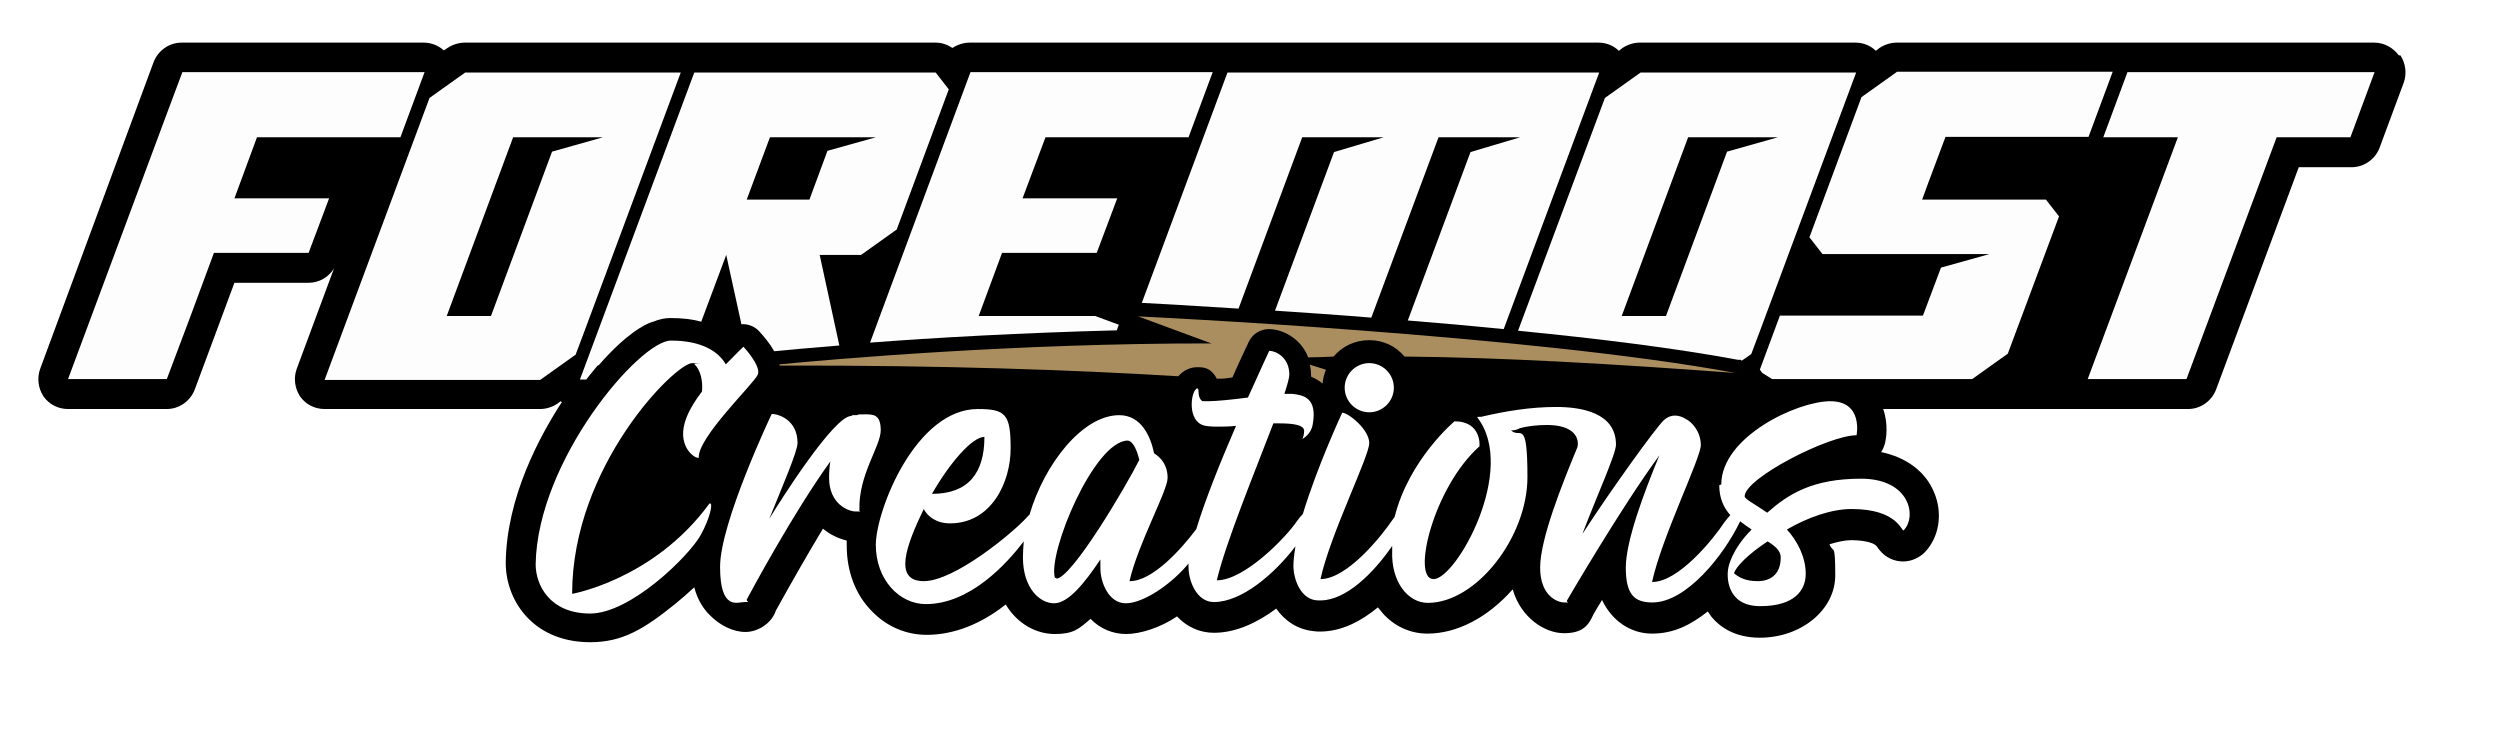
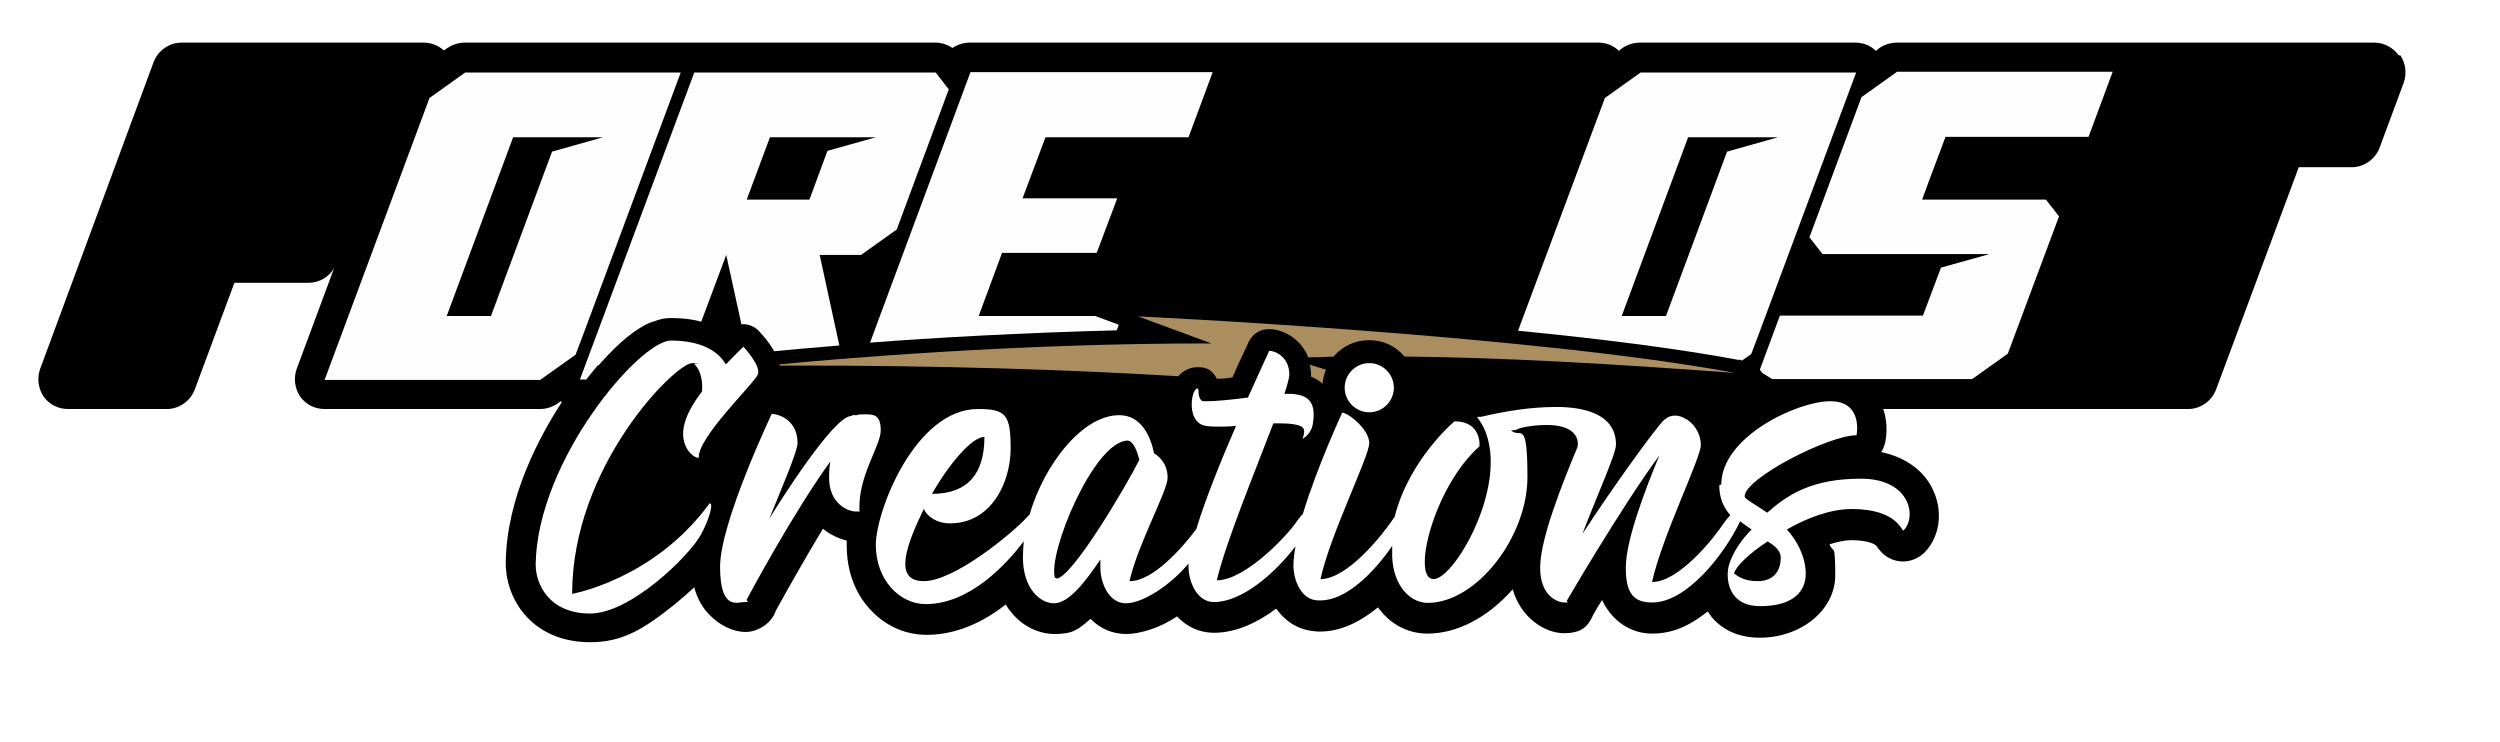
<svg xmlns="http://www.w3.org/2000/svg" viewBox="0 0 610 181" version="1.1" id="Layer_1">
  <defs>
    <style>
      .st0 {
        fill: #ab8e60;
      }

      .st1, .st2 {
        fill: #fff;
      }

      .st2 {
        filter: url(#drop-shadow-1);
      }

      .st3 {
        fill: #fdfdfd;
      }
    </style>
    <filter filterUnits="userSpaceOnUse" height="181" width="610" y="0" x="0" id="drop-shadow-1">
      <feOffset dy="7" dx="7" />
      <feGaussianBlur stdDeviation="5" result="blur" />
      <feFlood flood-opacity=".8" flood-color="#000" />
      <feComposite operator="in" in2="blur" />
      <feComposite in="SourceGraphic" />
    </filter>
  </defs>
-   <path d="M143.9,158c-8.2,0-13.3-3.4-16.1-6.3-3.8-3.8-5.9-9.1-5.8-14.5.2-14.4,6.7-27.9,11.7-36.4-.6.1-1.2.2-1.9.2h-52.6c-2.8,0-5.5-1.4-7.1-3.7-1.6-2.3-2-5.3-1-7.9l7.4-19.8c-1,.4-2.1.6-3.2.6h-17.1l-9.4,25.2c-1.2,3.4-4.5,5.6-8.1,5.6h-24.1c-2.8,0-5.5-1.4-7.1-3.7-1.6-2.3-2-5.3-1-7.9L36.4,14.6c1.2-3.4,4.5-5.6,8.1-5.6h59.1c1.8,0,3.5.6,5,1.6h0c1.5-1,3.2-1.6,5-1.6h114.9c1.5,0,2.9.4,4.1,1.1,1.3-.7,2.7-1.1,4.2-1.1h153.4c1.8,0,3.6.6,5,1.6h0c1.5-1.1,3.2-1.6,5-1.6h52.6c1.8,0,3.6.6,5,1.6h0c1.5-1.1,3.2-1.6,5-1.6h116.5c2.8,0,5.5,1.4,7.1,3.7,1.6,2.3,2,5.3,1,7.9l-5.9,15.9c-1.2,3.4-4.5,5.6-8.1,5.6h-12l-19.9,53.4c-1.2,3.4-4.5,5.6-8.1,5.6h-72.7c.7,3.3.2,6.1,0,7,0,.4-.2.8-.3,1.2,5.8,1.6,10.1,5.1,12.2,10.2,2.4,5.6,1.3,12.1-2.6,16.2h0c-1.6,1.7-3.8,2.6-6.1,2.6s-5.2-.7-7.5-4.2c-.3-.4-1.9-1-5.1-1s-2.2.2-3.6.5c.7,2.2,1,4.4,1,6.7,0,9.1-8.8,16.5-19.7,16.5s-10.7-3-12.8-5.6c0,0-.1-.1-.2-.2-4.4,3.2-8.9,4.8-13.3,4.8s-9.5-2.5-12.2-6.8c-.3.6-.6,1.1-.8,1.4-1.4,3.3-4.7,5.4-8.4,5.4s-10.3-3.3-13-9.5c-6.1,6.2-13.2,9.6-20.3,9.6s-8.4-1.8-11.5-5.1c-.3-.3-.5-.5-.8-.8-4.6,3.5-9.3,5.3-13.9,5.3s-1.1,0-1.8-.2c-3.5-.3-6.7-2.1-9.1-5-5.1,3.6-10.1,5.4-14.9,5.4s-6.6-1.3-9.2-3.6c-4,2.6-8.1,3.9-12.2,3.9s-6.2-1.1-8.7-3.2c-2.9,2.2-5.7,3.2-8.7,3.2-4.8,0-9.3-2.5-12.3-6.7-7.7,5.6-14.5,6.8-19,6.8s-10.3-2.2-14.2-6.1c-4.3-4.4-6.7-10.5-6.6-17.1,0,0,0-.1,0-.2-1.4-.4-2.7-1.1-4-1.9-3.3,5.5-6.9,11.8-10.6,18.6-1.3,3.7-4.6,6-8.6,6s-7.1-1.7-9.8-4.6c-1.4-1.5-2.5-3.3-3.3-5.2-1,.9-2.1,1.9-3.2,2.7-7.9,6.4-15.2,9.6-21.5,9.6Z" class="st2" />
  <path d="M585.3,13.5c-1.4-1.9-3.6-3.1-6-3.1h-116.5c-1.5,0-3,.5-4.2,1.3l-.9.7c-1.3-1.3-3.1-2-5-2h-52.6c-1.5,0-3,.5-4.2,1.3l-.9.7c-1.3-1.3-3.1-2-5-2h-153.4c-1.5,0-3,.5-4.2,1.3-1.2-.8-2.6-1.3-4.1-1.3h-114.9c-1.5,0-3,.5-4.2,1.3l-.9.6c-1.3-1.2-3.1-1.9-4.9-1.9h-59.1c-3,0-5.7,1.9-6.8,4.7L9.8,90c-.8,2.2-.5,4.7.8,6.7,1.4,2,3.6,3.1,6,3.1h24.1c3,0,5.7-1.9,6.8-4.7l9.7-26.1h18.1c2.6,0,4.9-1.4,6.2-3.5l-9.1,24.5c-.8,2.2-.5,4.7.8,6.7,1.4,2,3.6,3.1,6,3.1h52.6c1.5,0,3-.5,4.2-1.3l.8-.6c0,0,.2.2.3.2-5.4,8.3-13.5,23.2-13.7,39.2,0,5,1.9,9.9,5.4,13.5,2.6,2.7,7.4,5.9,15.2,5.9s13-3.1,20.7-9.3c1.6-1.3,3.2-2.7,4.7-4.1.8,3.1,2.3,5.3,3.7,6.7,2.5,2.6,5.8,4.2,8.8,4.2s6.4-2.1,7.4-5.2c4.1-7.4,8-14.2,11.5-20,1.8,1.5,3.8,2.4,5.8,2.9,0,.4,0,.8,0,1.2,0,6.3,2.1,12,6.2,16.1,3.6,3.7,8.3,5.7,13.3,5.7s11.8-1.5,19.3-7.4c2.9,4.8,7.5,7.2,12,7.2s5.8-1.2,8.7-3.7c2.3,2.4,5.4,3.7,8.7,3.7s8.3-1.5,12.4-4.3c2.4,2.6,5.6,4,9,4,5.6,0,10.9-2.7,15.2-5.9,2.1,3,5.2,5.1,9.1,5.5.6.1,1.2.1,1.6.1,5.3,0,10.1-2.6,14.1-5.9.5.6,1,1.2,1.5,1.8,2.9,3,6.6,4.6,10.6,4.6,7.2,0,14.7-3.9,20.8-10.8,2,7,7.9,10.7,12.5,10.7s6-1.9,7.2-4.6c.4-.7,1.1-1.9,2.1-3.5,2.3,4.9,6.8,8.2,12.2,8.2s9.5-2.2,13.6-5.4c.3.4.6.9.9,1.3,1.9,2.3,5.5,5.1,11.8,5.1,10.1,0,18.4-6.8,18.4-15.2s-.5-5.2-1.4-7.6c2-.6,3.8-1,5.3-1s5.3.2,6.3,1.6c2,3,4.6,3.6,6.4,3.6s3.8-.8,5.2-2.2c0,0,0,0,0,0,3.6-3.7,4.5-9.6,2.3-14.7-2.1-5.1-6.8-8.5-12.9-9.8.5-.7.8-1.6,1-2.4.2-.9.8-4.4-.5-8.1h74.4c3,0,5.7-1.9,6.8-4.7l20.2-54.3h12.9c3,0,5.7-1.9,6.8-4.7l5.9-15.9c.8-2.2.5-4.7-.8-6.7Z" class="st1" />
  <path d="M585.3,13.5c-1.4-1.9-3.6-3.1-6-3.1h-116.5c-1.5,0-3,.5-4.2,1.3l-.9.7c-1.3-1.3-3.1-2-5-2h-52.6c-1.5,0-3,.5-4.2,1.3l-.9.7c-1.3-1.3-3.1-2-5-2h-153.4c-1.5,0-3,.5-4.2,1.3-1.2-.8-2.6-1.3-4.1-1.3h-114.9c-1.5,0-3,.5-4.2,1.3l-.9.6c-1.3-1.2-3.1-1.9-4.9-1.9h-59.1c-3,0-5.7,1.9-6.8,4.7L9.8,90c-.8,2.2-.5,4.7.8,6.7,1.4,2,3.6,3.1,6,3.1h24.1c3,0,5.7-1.9,6.8-4.7l9.7-26.1h18.1c2.6,0,4.9-1.4,6.2-3.5l-9.1,24.5c-.8,2.2-.5,4.7.8,6.7,1.4,2,3.6,3.1,6,3.1h52.6c1.5,0,3-.5,4.2-1.3l.8-.6c0,0,.2.2.3.2-5.4,8.3-13.5,23.2-13.7,39.2,0,5,1.9,9.9,5.4,13.5,2.6,2.7,7.4,5.9,15.2,5.9s13-3.1,20.7-9.3c1.6-1.3,3.2-2.7,4.7-4.1.8,3.1,2.3,5.3,3.7,6.7,2.5,2.6,5.8,4.2,8.8,4.2s6.4-2.1,7.4-5.2c4.1-7.4,8-14.2,11.5-20,1.8,1.5,3.8,2.4,5.8,2.9,0,.4,0,.8,0,1.2,0,6.3,2.1,12,6.2,16.1,3.6,3.7,8.3,5.7,13.3,5.7s11.8-1.5,19.3-7.4c2.9,4.8,7.5,7.2,12,7.2s5.8-1.2,8.7-3.7c2.3,2.4,5.4,3.7,8.7,3.7s8.3-1.5,12.4-4.3c2.4,2.6,5.6,4,9,4,5.6,0,10.9-2.7,15.2-5.9,2.1,3,5.2,5.1,9.1,5.5.6.1,1.2.1,1.6.1,5.3,0,10.1-2.6,14.1-5.9.5.6,1,1.2,1.5,1.8,2.9,3,6.6,4.6,10.6,4.6,7.2,0,14.7-3.9,20.8-10.8,2,7,7.9,10.7,12.5,10.7s6-1.9,7.2-4.6c.4-.7,1.1-1.9,2.1-3.5,2.3,4.9,6.8,8.2,12.2,8.2s9.5-2.2,13.6-5.4c.3.4.6.9.9,1.3,1.9,2.3,5.5,5.1,11.8,5.1,10.1,0,18.4-6.8,18.4-15.2s-.5-5.2-1.4-7.6c2-.6,3.8-1,5.3-1s5.3.2,6.3,1.6c2,3,4.6,3.6,6.4,3.6s3.8-.8,5.2-2.2c0,0,0,0,0,0,3.6-3.7,4.5-9.6,2.3-14.7-2.1-5.1-6.8-8.5-12.9-9.8.5-.7.8-1.6,1-2.4.2-.9.8-4.4-.5-8.1h74.4c3,0,5.7-1.9,6.8-4.7l20.2-54.3h12.9c3,0,5.7-1.9,6.8-4.7l5.9-15.9c.8-2.2.5-4.7-.8-6.7Z" />
  <g>
-     <polygon points="519.1 17.6 513.2 33.5 531.4 33.5 509.4 92.5 533.5 92.5 555.5 33.5 573.5 33.5 579.4 17.6 519.1 17.6" class="st3" />
    <path d="M146.1,89.1c2.8-3.2,7.1-7.7,11.7-10,0,0,.1,0,.2-.1.2-.1.5-.2.7-.3.2,0,.3-.1.5-.2,0,0,.1,0,.2,0,1.4-.6,2.8-.9,4.2-.9,2.9,0,5.4.3,7.5.9l6.1-16.3,3.7,16.9c.1,0,.3,0,.4,0,1.4,0,2.9.6,3.9,1.7,1.3,1.4,2.7,3.1,3.7,4.9,3-.3,8.5-.8,15.9-1.4l-4.8-22.1h10.1l8.7-6.2,12.7-34.2-3.2-4.1h-58.9l-27.9,74.9h1.6c0,0,0-.1.1-.2.3-.3.5-.7.8-1,.6-.7,1.2-1.5,1.8-2.2ZM187.8,33.5h25.9l-11.8,3.3-4.4,11.9h-15.3l5.7-15.3Z" class="st3" />
    <path d="M424.7,87.8l.3.2,2.3-1.6,2-5.3,23.6-63.4h-52.6l-8.7,6.2-21.2,56.8c19.5,1.9,38.7,4.3,53.7,7.1h.6ZM406.5,77.1h-10.8l16.2-43.6h21.9l-12.4,3.5-14.9,40.1Z" class="st3" />
    <path d="M469,48.7l1.5-4.1,4.2-11.2h34.9l5.9-15.9h-52.6l-8.7,6.2-12.7,34.2,3.2,4.1h40.7l-11.8,3.3-4.4,11.7h-34.9l-4.9,13.2c.2.3.4.5.6.8l2.4,1.5h48.8l8.7-6.2,12.5-33.5-3.2-4.1h-30.2Z" class="st3" />
-     <path d="M317.7,33.5h19.9l-12.1,3.6-14.4,38.7c7.2.5,15.1,1,23.5,1.7l16.4-44h19.9l-12.1,3.6-15.3,41.1c7.6.6,15.5,1.3,23.4,2.1l23.3-62.6h-90.7l-20.9,56.2c2.3.1,11.1.6,23.6,1.4l15.5-41.7Z" class="st3" />
    <path d="M272.9,79.2l-5.7-2.1h-28.4l5.7-15.4h23.1l5-13.3h-23.1l5.6-14.9h34.9l5.9-15.9h-59.1l-22.1,59.5-2.4,6.5c15.6-1.2,37-2.4,60.2-3l.5-1.4Z" class="st3" />
-     <polygon points="57.2 48.4 62.7 33.5 97.7 33.5 103.6 17.6 44.5 17.6 40.2 29.1 16.6 92.5 40.7 92.5 46.5 77.1 52.2 61.7 75.3 61.7 80.3 48.4 57.2 48.4" class="st3" />
    <path d="M140.5,86.4l2-5.3,23.6-63.4h-52.6l-8.7,6.2-25.6,68.8h52.6l8.7-6.2ZM109,77.1l16.2-43.6h21.9l-12.4,3.5-14.9,40.1h-10.8Z" class="st3" />
    <path d="M287.5,91.8c.2-.2.4-.4.6-.6,1.1-1,2.5-1.6,4-1.6s3.3,0,4.8,2.8c.4,0,.8,0,1.1,0,.9,0,1.8-.2,2.7-.3,2.3-5.2,4-8.6,4-8.7.9-1.9,2.8-3.1,4.9-3.1,3.3,0,7.8,2.2,9.6,6.9,2,0,4.1-.1,6.2-.2,2.1-2.5,5.2-4,8.7-4s6.5,1.5,8.6,4c23.6.2,51.1,1.8,80.7,4h0c-50-9.3-145.7-13.8-145.7-13.8l17.9,6.6c-47.6-.1-93,3.9-105.4,5.1,0,.1,0,.2,0,.3,40.1-.1,72.5,1.1,97.2,2.6Z" class="st0" />
    <path d="M323.5,90.2l-3.9-1.2c.2.8.3,1.7.3,2.7s0,.1,0,.2c.9.4,1.9.9,2.8,1.7.1-1.2.4-2.3.8-3.3Z" class="st0" />
    <path d="M340.1,94.6c0-3.3-2.7-6-6-6s-6,2.7-6,6,2.7,6,6,6,6-2.7,6-6Z" class="st1" />
    <path d="M419.5,118.4c0,3.2,1.1,5.5,2.7,7.3-.4.4-.9,1-1.5,1.8-2.6,4-11.2,14.6-17.6,14.5,2.4-11,11.9-30.2,11.9-33.4s-2.1-5.7-3.9-6.5c-.7-.4-1.5-.7-2.4-.7s-1.8.3-2.7,1.1c-2.1,2-12.9,17-19.9,27.8,3.6-9.5,8.2-19.5,8.2-21.8,0-7.8-8.4-9.2-14.6-9.2s-12.3,1-18.3,2.4h-.5c-.4,0-.5,0-.4.2,9.8,12.7-5.2,39.4-10.7,39.4s0-22.5,11.2-32.4c0,0,.6-6.1-6.1-6.1,0,0-11.1,9.3-14.6,23.3-.2.2-.3.5-.5.7-2.7,4-11.1,14.5-17.6,14.5,2.4-11,11.9-29.9,11.9-33.2s-5.1-7.4-6.6-7.4c0,0-6.1,13.1-9.6,24.7-.4.4-.9,1-1.4,1.7-2.6,3.9-12.8,14.5-19.6,14.5,2.2-9.3,9.3-26.5,13.8-38.3h1.4c3.6,0,6.4.4,6.1,2.1,0,.8-.4,1.7-.4,1.7,0,0,2.1-1.1,2.5-3.5,1.2-6.6-2.3-7.2-5-7.5-.2,0-.5,0-.8,0s-.7,0-1.1,0c.7-2.2,1.2-3.9,1.2-4.7,0-4.2-3.3-5.8-4.9-5.8,0,0-2.2,4.7-5.2,11.4-3.8.5-7.8.9-9.8.9s-1.3,0-1.5-.2c-1.1-.8-.5-2.9-1-2.9s-.2,0-.4.2c-1.2.9-2.1,7.6,1.9,8.8.7.2,1.9.3,3.3.3s2.9,0,4.6-.2c-3.6,8.3-7.5,17.9-9.7,25.2-3.5,4.7-10.7,12.8-16.3,12.7,2.1-9.2,9.3-22,9.3-25.2s-1.7-5-3.3-6c-.8-3.9-3-9.3-8.5-9.3-9,0-18.3,12-21.9,24.3-.3.2-.5.5-.8.8-3.4,3.7-17.5,15.4-25,15.4s-4.3-8.7,0-17.6c.9,1.8,3.1,3.5,6.4,3.5,10.1,0,14.8-10,14.8-18.3s-1.2-9.6-8-9.6c-15.1,0-24.8,24.5-24.9,33.1,0,8.6,5.8,14.5,12.2,14.5,10.8,0,19.7-9.8,23.9-15.3-.1,1.3-.2,2.6-.2,3.9,0,7.5,4.1,11.2,7.6,11.2s7.5-5,11.3-10.7c0,.7,0,1.4,0,2.1,0,3.5,2,8.6,6.2,8.6s11-4.5,15.3-9.7c0,.3,0,.6,0,.8,0,3.5,2,8.6,6.2,8.6,6.8,0,14.8-6.9,19.9-13.6-.3,1.8-.5,3.4-.5,4.7,0,3.5,1.9,8.5,6.1,8.5.2,0,.3,0,.5,0,6.2,0,12.9-6.6,17.5-13.3,0,.4,0,.8,0,1.2-.3,7.5,3.8,12.7,8.7,12.7,11.8,0,24.3-16,24.3-30.7s-1.8-9.2-4-11.4c.6,0,1.2,0,2.1-.5,2.2-.6,4.5-.8,6.7-.8,6.6,0,7.9,3.2,7.4,5.4-3.7,8.9-9.1,22.4-9.1,29.4s4.3,8.5,5.9,8.5.6,0,.6-.4c0,0,13.2-22.7,22.6-35.5-3.6,8.7-8.2,20.8-8.2,27.4s2.1,8.5,6.5,8.5c8.3,0,17.5-11.6,21.4-19.8.9.7,1.9,1.4,2.8,2-5,5-5.7,9.4-5.7,9.4-.4,2-.5,9.3,7.8,9.3s11.1-3.8,11.1-7.9-2.1-8.1-4.6-10.8c5-2.9,10.8-5,15.8-5,11.4,0,12.2,5.7,12.7,5.2,3.3-3.4,1.5-12.6-10.4-12.6s-17.8,3.8-22.9,8.3c-3-2.1-5.5-3.3-5.5-4,0-4.4,20.5-14.9,27.3-14.9,0,0,1.7-8.3-6.4-8.3s-26.6,8.7-26.6,20.3ZM240.2,106.6c0,8.8-3.9,13.9-12.8,13.9,4.3-7.5,9.8-13.9,12.8-13.9ZM257.8,141c-.2,0-.3,0-.4,0-1.8-6.1,9.6-33.5,17.8-33.5,1.4.2,2.3,2.7,2.8,4.7-3.1,6.2-16.5,29-20.3,29ZM431.3,132.1c1.8,1.1,3.2,2.3,3.2,3.9,0,4.3-2.7,5.8-5.6,5.8s-4.4-.8-5.8-1.9c.4-1.6,3.6-4.8,8.2-7.8Z" class="st1" />
    <path d="M173.3,122.8c0,0-.2,0-.3.2-13.5,18.4-33.4,21.9-33.4,21.9,0-31.2,25.2-56.3,29.3-56.3s.4,0,.5.2c1.6,1.6,2.1,4.1,1.9,6.7-1.6,2.1-3,4.3-3.8,6.4-2.6,6.6,1.7,9.8,2.8,9.8s.2,0,.2,0c-.3-5,13.5-18.1,14.4-20.3.9-2.1-3.5-6.8-3.5-6.8,0,0-1.9,1.8-4.3,4.3-1.8-3.1-5.8-5.8-13.4-5.8s-32.6,29.2-33,54.6c0,5,3.4,12,13.3,12s24.2-14.1,27-19.2c2.4-4.4,2.8-7.5,2.4-7.5Z" class="st1" />
    <path d="M209.7,124.5c-.3-8.6,5.2-15.6,5.2-19.5s-1.8-3.9-3.9-3.9-1.2,0-1.9.2c-.3,0-.7,0-.9,0-.2,0-.3,0-.5.2-4.3,0-17.7,21.3-20,25.1,3.4-8.4,6.9-16.5,6.9-18.5,0-5.7-4.7-7.1-6.3-7.1,0,0-12.6,26.5-12.6,37.3s4.3,8.6,5.9,8.6.6,0,.6-.6c1-1.9,11.5-21.4,20.4-33.7-.2,1.2-.3,2.6-.3,4,0,6.3,4.6,8.2,6.5,8.2s.8,0,.8-.4Z" class="st1" />
  </g>
</svg>